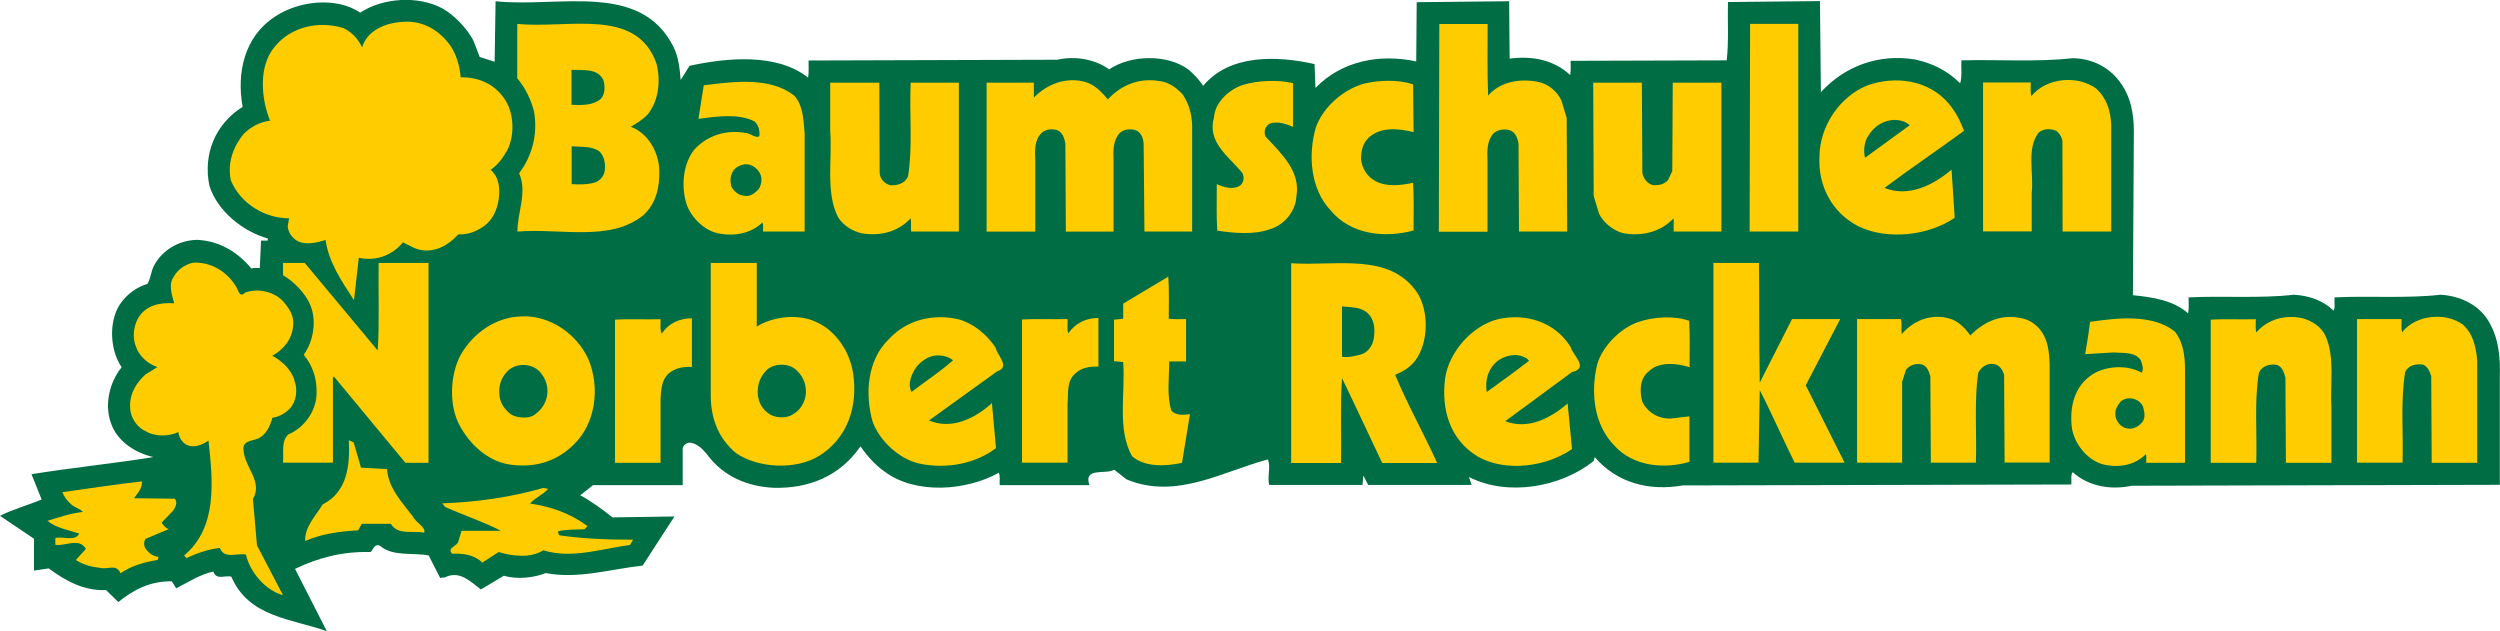
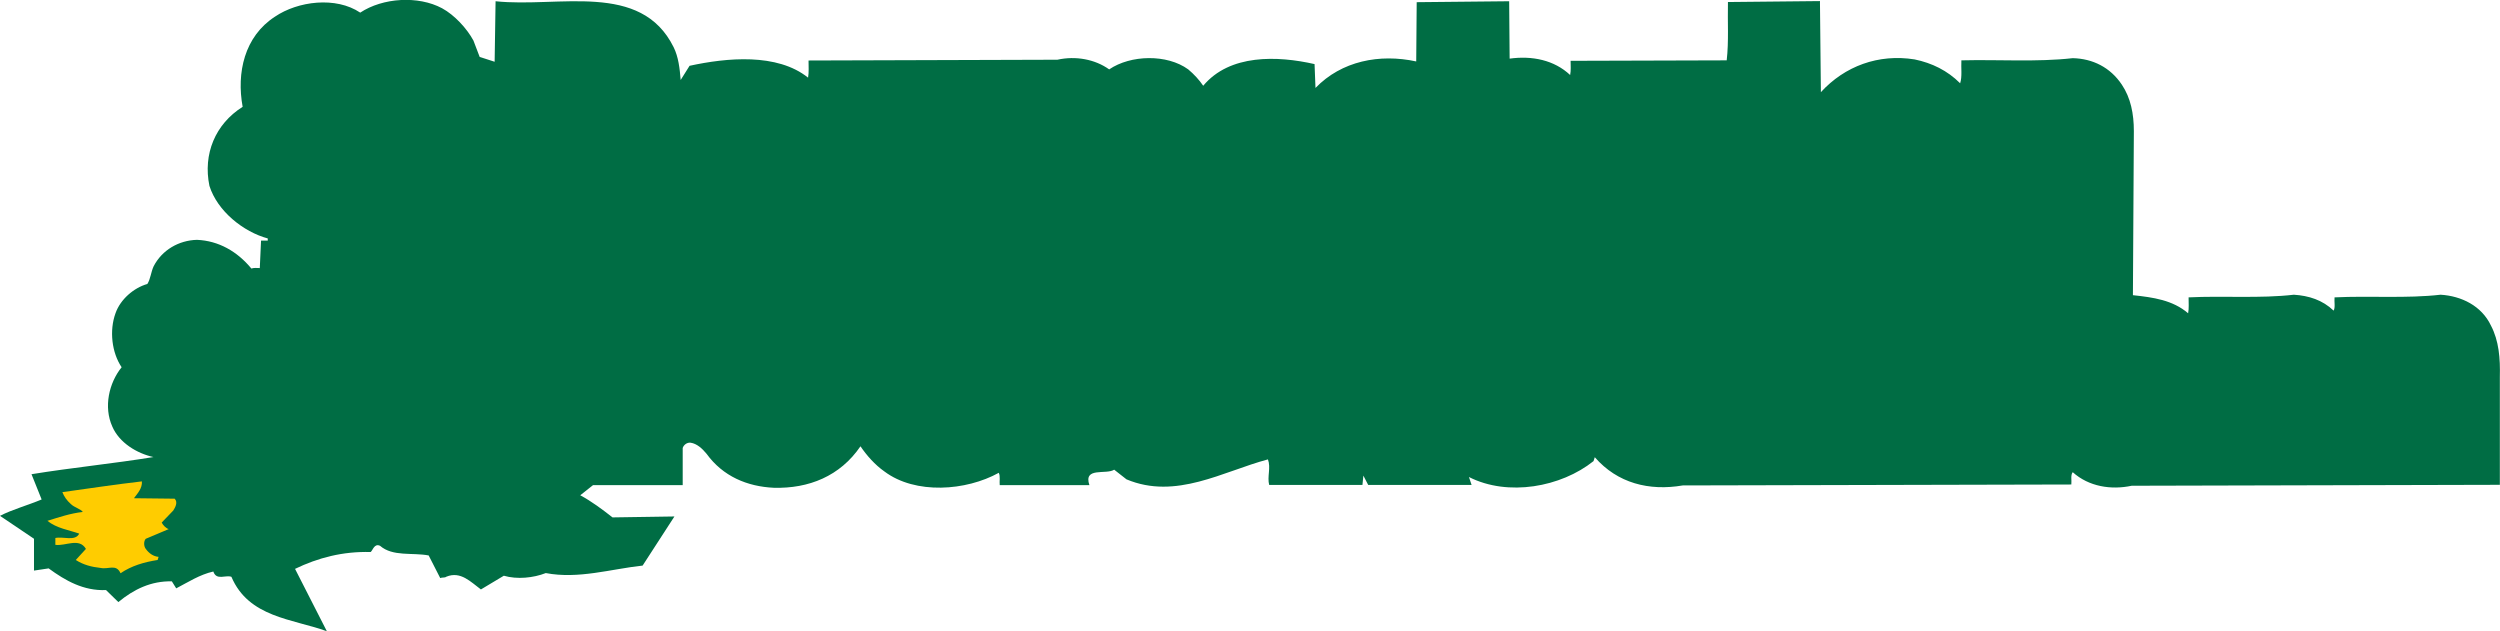
<svg xmlns="http://www.w3.org/2000/svg" version="1.1" id="Ebene_1" x="0px" y="0px" viewBox="0 0 160.32 40.48" style="enable-background:new 0 0 160.32 40.48;" xml:space="preserve">
  <style type="text/css">
	.st0{fill:#006D44;}
	.st1{fill:#FFCC00;}
</style>
  <g>
    <path class="st0" d="M136.7,31.15l23.61-0.06v-6.92c0.03-1.19-0.06-2.32-0.57-3.29c-0.6-1.27-1.9-1.9-3.23-1.98   c-2.18,0.25-4.53,0.06-6.8,0.17c-0.03,0.28,0.06,0.65-0.06,0.85c-0.71-0.68-1.59-0.96-2.55-1.02c-2.15,0.25-4.51,0.06-6.75,0.17   c0,0.34,0.03,0.71-0.03,1.02c-0.99-0.85-2.24-1.02-3.54-1.16l0.06-10.52c0-1.11-0.2-2.13-0.77-2.98c-0.74-1.11-1.87-1.67-3.15-1.7   c-2.3,0.26-4.76,0.08-7.14,0.14c-0.03,0.48,0.06,1.05-0.08,1.47c-0.82-0.82-1.81-1.3-2.92-1.53c-2.32-0.37-4.48,0.43-6.01,2.1   l-0.06-5.84l-5.9,0.06c-0.03,1.25,0.06,2.52-0.08,3.74l-10.01,0.03c0,0.31,0.03,0.62-0.03,0.91c-1.02-0.96-2.44-1.25-3.88-1.05   l-0.03-3.68l-5.93,0.06l-0.03,3.8c-2.35-0.51-4.79-0.03-6.46,1.7l-0.06-1.53c-2.38-0.54-5.44-0.65-7.14,1.39   c-0.25-0.37-0.59-0.74-0.96-1.05c-1.36-0.99-3.69-0.94-5.07,0c-0.91-0.65-2.15-0.88-3.32-0.62L51.85,3.88   c0,0.37,0.03,0.76-0.03,1.1c-1.98-1.59-5.22-1.28-7.6-0.76l-0.57,0.91c-0.06-0.74-0.14-1.47-0.45-2.1   c-2.1-4.25-7.37-2.52-11.42-2.95l-0.06,3.88l-0.96-0.31l-0.4-1.05c-0.43-0.79-1.22-1.64-2.01-2.07c-1.53-0.82-3.8-0.68-5.25,0.28   c-1.56-1.05-4-0.74-5.47,0.26c-1.96,1.27-2.47,3.6-2.07,5.78c-1.76,1.11-2.55,3.03-2.13,5.07c0.51,1.62,2.18,2.95,3.74,3.37v0.14   h-0.43l-0.08,1.76c-0.17,0-0.37-0.03-0.54,0.03c-0.91-1.1-2.1-1.78-3.49-1.84c-1.16,0.03-2.24,0.65-2.78,1.7   c-0.17,0.37-0.2,0.82-0.4,1.13c-0.88,0.25-1.73,0.99-2.04,1.87C7,21.2,7.17,22.62,7.8,23.55c-0.82,1.02-1.16,2.55-0.6,3.8   c0.45,1.05,1.59,1.73,2.64,1.96c-2.58,0.42-5.24,0.68-7.82,1.1l0.65,1.62C1.79,32.4,0.77,32.68,0,33.08l2.18,1.47v2.04l0.94-0.14   c1.08,0.79,2.24,1.45,3.68,1.39l0.79,0.77c0.99-0.82,2.1-1.36,3.43-1.33l0.28,0.45c0.77-0.4,1.5-0.88,2.38-1.08   c0.2,0.6,0.79,0.2,1.16,0.34c1.11,2.61,3.91,2.69,6.12,3.49l-2.04-4c1.47-0.71,3.06-1.13,4.85-1.08c0.14-0.11,0.23-0.57,0.6-0.4   c0.82,0.71,2.07,0.42,3.12,0.62l0.74,1.45c0.14-0.06,0.28,0,0.4-0.09c0.91-0.37,1.56,0.34,2.21,0.82l1.47-0.88   c0.85,0.25,1.9,0.14,2.69-0.17c2.1,0.4,4.17-0.26,6.21-0.48l2.04-3.15l-3.97,0.06c-0.65-0.51-1.33-1.02-2.07-1.42l0.82-0.65h5.75   v-2.38c0.06-0.2,0.28-0.37,0.51-0.34c0.4,0.06,0.74,0.37,1.02,0.71c1.05,1.45,2.61,2.1,4.31,2.18c2.24,0.06,4.25-0.74,5.56-2.66   c0.4,0.59,0.93,1.19,1.53,1.61c1.99,1.5,5.25,1.25,7.34,0.09c0.11,0.23,0.03,0.54,0.06,0.79h5.75c-0.4-1.19,1.08-0.65,1.59-0.99   l0.79,0.62c3.17,1.33,6.18-0.51,9.07-1.28c0.2,0.54-0.06,1.11,0.08,1.64h5.98l0.06-0.6l0.31,0.6h6.63l-0.17-0.51   c2.5,1.27,5.9,0.65,7.99-1.02l0.08-0.25c1.45,1.67,3.49,2.18,5.64,1.81l24.92-0.06c0.03-0.28-0.06-0.6,0.09-0.79   C133.95,31.21,135.39,31.43,136.7,31.15" />
-     <path class="st1" d="M34.84,31.29c-2.04,0.59-4.25,0.91-6.49,0.99c0.08,0.06,0.11,0.14,0.2,0.23c1.19,0.54,2.49,0.96,3.57,1.53   H29.6l-0.2,0.65c-0.03,0.34-0.79,0.43-0.4,0.82c0.68-0.03,1.42,0.06,1.93,0.57l1.05-0.68c0.88,0.28,2.07,0.4,2.86-0.11   c1.84,0.57,3.74-0.11,5.56-0.34l0.2-0.34c-1.62,0-3.2-0.06-4.73-0.28c-0.06-0.08-0.06-0.17-0.09-0.25c0.51-0.14,1.11-0.11,1.7-0.14   l0.2-0.2c-1.11-0.82-2.33-1.25-3.69-1.45c0.37-0.4,0.88-0.6,1.16-0.94L34.84,31.29z" />
    <path class="st1" d="M9.1,30.87c0.03,0.45-0.28,0.77-0.51,1.08l2.61,0.03c0.23,0.23,0.03,0.57-0.09,0.76l-0.74,0.77   c0.08,0.17,0.28,0.37,0.45,0.42l-1.47,0.62c-0.14,0.14-0.14,0.48,0,0.65c0.2,0.28,0.48,0.48,0.82,0.51l-0.06,0.2   c-0.88,0.14-1.67,0.37-2.38,0.85c-0.28-0.62-0.76-0.23-1.28-0.34c-0.57-0.06-1.11-0.2-1.59-0.51l0.65-0.71   c-0.43-0.74-1.3-0.17-1.96-0.26V34.5c0.51-0.11,1.28,0.23,1.53-0.28c-0.65-0.23-1.45-0.34-2.04-0.82c0.74-0.23,1.47-0.48,2.27-0.57   c-0.14-0.2-0.54-0.28-0.77-0.51c-0.26-0.23-0.43-0.48-0.54-0.76C5.73,31.32,7.37,31.07,9.1,30.87" />
-     <path class="st1" d="M22.68,28.37l-0.31-0.14c0.08,1.59-0.09,3.32-1.67,4.11c-0.45,0.74-1.16,1.42-1.13,2.35   c1.05-0.45,2.21-0.62,3.4-0.68l0.23-0.42h1.87c0.43,0.76,1.45,0.42,2.13,0.57c0.14-0.34-0.54-0.65-0.71-1.02   c-0.71-0.94-1.59-1.84-1.67-3.06l-1.67-0.09L22.68,28.37z" />
-     <path class="st1" d="M12.42,16.84c-0.51,0.09-1.02,0.43-1.28,0.91c-0.37,0.51-0.09,1.22,0.03,1.7c-0.91-0.06-1.76,0.11-2.27,0.88   c-0.34,0.54-0.43,1.33-0.17,1.93c0.2,0.59,0.77,1.08,1.36,1.28l-0.77,0.48c-0.71,0.65-1.11,1.47-0.94,2.41   c0.11,0.51,0.48,1.02,0.96,1.22c0.6,0.37,1.5,0.34,2.1,0.06c0.03,0.34,0.26,0.71,0.6,0.85c0.48,0.17,0.99-0.06,1.33-0.31   c0.28,2.58,0.6,5.56-1.56,7.37l0.14,0.17c0.68-0.31,1.39-0.57,2.15-0.65c0.28,0.74,1.11,0.31,1.67,0.42   c0.26,1.13,1.25,2.3,2.38,2.61l-1.67-3.2L16.22,32c0.65-1.11-0.51-2.01-0.6-3.09c-0.11-0.65,0.51-0.62,0.94-0.79   c0.51-0.25,0.76-0.79,0.91-1.33c0.42-0.06,0.79-0.26,1.13-0.6c0.4-0.45,0.51-1.19,0.28-1.79c-0.17-0.68-0.82-1.27-1.42-1.59   c0.71-0.37,1.28-1.08,1.33-1.87c0.11-0.71-0.28-1.22-0.71-1.7c-0.62-0.57-1.56-0.76-2.35-0.48c-0.4,0.4-0.45-0.23-0.62-0.43   C14.51,17.38,13.52,16.81,12.42,16.84" />
-     <path class="st1" d="M28.92,2.98c0.37,0.6,0.57,1.28,0.62,1.98c1.19-0.03,2.27,0.48,2.89,1.5C32.97,7.34,33,8.7,32.54,9.61   c-0.26,0.48-0.6,0.96-1.08,1.28c0.57,0.48,0.62,1.25,0.51,1.95c-0.11,0.68-0.42,1.36-1.08,1.76c-0.45,0.28-0.91,0.45-1.5,0.43   c-0.74,0.82-1.76,1.3-2.81,0.88l-0.74-0.37c-0.71,0.88-1.81,1.22-2.83,0.99l-0.31,2.72c-0.77-1.19-1.62-2.41-1.82-3.86   c-0.54,0.17-1.25,0.34-1.78,0.08c-0.37-0.2-0.62-0.57-0.65-0.96L18.54,14c-1.56,0-3.12-0.94-3.74-2.44c-0.23-1.16,0.17-2.18,0.85-3   c0.48-0.45,1.02-0.74,1.67-0.82c-0.57-1.39-0.77-3.51,0.31-4.76C18.68,1.7,20.44,1.33,22,1.79c0.51,0.23,0.99,0.71,1.22,1.25   c0.34-1.13,1.56-1.59,2.64-1.64C27.13,1.3,28.21,1.96,28.92,2.98" />
-     <path class="st1" d="M112.8,16.86h-2.92v12.81h2.89l0.08-4.65c0.79,1.53,1.47,3.12,2.24,4.65h3.2l-2.49-4.96l2.21-4.25h-3.09   l-2.07,4.08C112.8,22.02,112.83,19.42,112.8,16.86 M102.42,23.38c-0.43,1.84-0.2,3.88,1.13,5.22c1.19,1.3,3.15,1.5,4.79,1.02V26.7   l-1.19,0.14c-0.77,0.03-1.5-0.37-1.84-1.1c-0.17-0.65-0.17-1.47,0.43-1.93c0.65-0.65,1.84-0.51,2.61-0.26   c0-0.99,0.03-2.04-0.03-2.98c-0.96-0.34-2.27-0.25-3.2,0.06C103.95,21,102.76,22.19,102.42,23.38 M72.03,20.44l-0.59,0.06v2.66   l0.59,0.06c0.14,2.04-0.4,4.34,0.57,6.04c0.82,0.71,2.15,0.65,3.2,0.42l0.51-3.12c-0.43,0.06-0.91,0.09-1.19-0.23   c-0.31-0.94-0.14-2.13-0.14-3.15h1.08v-2.72c-0.37,0-0.77,0.03-1.11-0.03c0-0.88,0.03-1.84-0.03-2.69l-2.89,1.73V20.44z    M68.46,20.46c-0.99,0.03-1.98-0.03-2.92,0.03v9.18h2.92v-3.77c0.06-0.68-0.08-1.47,0.51-1.96c0.4-0.37,0.91-0.45,1.47-0.43v-3.12   c-0.77,0-1.47,0.31-1.93,0.99C68.4,21.12,68.49,20.78,68.46,20.46 M26,29.68h1.48V16.86h-3.2c-0.03,1.87,0.06,3.8-0.06,5.61   l-4.68-5.61h-1.39v0.79c0.65,0.37,1.42,1.13,1.73,1.87c0.45,1.02,0.23,2.35-0.4,3.23c0.57,0.71,0.85,1.5,0.82,2.47   c0,1.13-0.79,2.21-1.81,2.64c-0.48,0.45-0.28,1.19-0.34,1.81h3.2v-5.44l0.06-0.09L26,29.68z M32.54,23.81   c0.57-0.6,1.73-0.54,2.21,0.2c0.34,0.43,0.45,1.05,0.28,1.59c-0.14,0.45-0.45,0.82-0.88,1.08c-0.43,0.17-1.02,0.11-1.39-0.11   c-0.43-0.34-0.71-0.76-0.74-1.3C31.98,24.69,32.15,24.21,32.54,23.81 M33.45,20.29c-1.64,0.03-3.09,1.05-3.91,2.47   c-0.68,1.27-0.77,3.23-0.06,4.53c0.65,1.22,1.81,2.27,3.15,2.49c1.56,0.25,2.98-0.14,4.08-1.19c1.5-1.36,1.79-3.74,1.02-5.56   C37,21.43,35.29,20.21,33.45,20.29 M38.78,10.94c-0.03,0.34-0.31,0.65-0.62,0.76c-0.48,0.14-0.99,0.14-1.5,0.11V9.38   c0.62,0.06,1.3-0.03,1.79,0.34C38.75,10.03,38.84,10.49,38.78,10.94 M38.55,6.32c-0.51,0.45-1.22,0.43-1.9,0.4V4.48   c0.77,0.03,1.67-0.11,2.04,0.65C38.81,5.5,38.81,6.01,38.55,6.32 M40.45,8.13c0.4-0.23,0.76-0.45,1.11-0.82   c0.68-0.88,0.82-2.13,0.54-3.23c-1.28-3.66-5.73-2.21-8.93-2.55v3.49c0.54,0.65,0.88,1.36,1.08,2.15c0.25,1.47-0.14,2.86-0.96,3.94   c0.54,1.22-0.11,2.49-0.11,3.74c2.75-0.23,5.95,0.68,8.08-1.05c0.82-0.76,1.05-1.78,1.02-2.89C42.24,9.75,41.56,8.53,40.45,8.13    M44.37,20.41c-0.76,0-1.5,0.31-1.93,0.99c-0.14-0.28-0.06-0.62-0.08-0.93c-0.96,0.03-1.96-0.03-2.92,0.03v9.18h2.92v-4.08   c0.03-0.59,0.06-1.22,0.51-1.64c0.43-0.37,0.93-0.45,1.5-0.43V20.41z M48.65,12.13c-0.26,0.28-0.57,0.51-0.94,0.42   c-0.37-0.03-0.68-0.31-0.82-0.62c-0.08-0.37-0.06-0.68,0.14-0.99c0.17-0.23,0.43-0.34,0.68-0.4c0.43-0.06,0.82,0.2,1.02,0.57   C48.9,11.42,48.84,11.85,48.65,12.13 M48.93,14.85h2.67V8.56c-0.08-0.85-0.08-1.76-0.65-2.41C49.41,4.9,47,5.24,45.13,5.47   l-0.34,2.15c1.11-0.14,2.58-0.37,3.6,0.17c0.26,0.25,0.34,0.57,0.31,0.94c-0.2,0.17-0.57-0.17-0.85-0.2   c-1.28-0.23-2.49,0.14-3.34,1.08c-0.68,0.88-0.82,2.18-0.54,3.29c0.23,0.93,1.13,1.87,2.1,2.07c1.05,0.2,2.1,0,2.83-0.71   C48.96,14.43,48.93,14.65,48.93,14.85 M51.68,25.25c-0.06,0.54-0.34,1.05-0.85,1.33c-0.37,0.25-1.02,0.23-1.39,0.03   c-0.57-0.31-0.85-0.88-0.85-1.47c0-0.57,0.2-1.05,0.62-1.45c0.51-0.42,1.44-0.42,1.93,0.11C51.54,24.21,51.71,24.69,51.68,25.25    M54.71,23.95c-0.2-1.36-1.08-2.75-2.41-3.32c-1.16-0.54-2.78-0.31-3.77,0.31v-4.08h-2.95v8.33c-0.03,1.53,0.43,2.89,1.64,3.88   c1.42,0.96,3.8,1.08,5.3,0.17C54.37,28.09,55.02,26.05,54.71,23.95 M58.43,14.85h3.06V5.3H58.4c-0.09,2.01,0.14,4.11-0.17,6.01   c-0.2,0.45-0.65,0.59-1.11,0.57c-0.37-0.06-0.71-0.42-0.71-0.82L56.39,5.3h-3.15v3.06c0.14,1.87-0.31,4,0.51,5.58   c0.37,0.57,0.94,0.88,1.5,1.02c1.19,0.2,2.32-0.08,3.15-0.96C58.45,14.28,58.4,14.57,58.43,14.85 M61.12,23.1   c-0.82,0.74-1.79,1.36-2.67,2.04c-0.28-0.57,0.03-1.22,0.37-1.67c0.37-0.4,0.76-0.65,1.28-0.68C60.47,22.79,60.81,22.87,61.12,23.1    M61.52,20.49c-1.64-0.4-3.37,0-4.54,1.28c-1.36,1.33-1.53,3.49-1.02,5.27c0.45,1.25,1.73,2.41,3,2.69c1.76,0.37,3.6,0,4.91-0.99   l-0.26-2.89c-1.08,0.99-2.61,1.73-4.03,1.11l4.37-3.15c0.88-0.28-0.03-1.05-0.11-1.53C63.27,21.43,62.42,20.75,61.52,20.49    M73.39,14.85h3.06V8.42c0.03-0.88-0.14-1.7-0.62-2.38c-0.43-0.45-0.91-0.79-1.53-0.85c-1.25-0.2-2.41,0.26-3.26,1.19   c-0.34-0.45-0.85-0.94-1.39-1.11c-1.25-0.37-2.5,0.11-3.35,0.99V5.3h-3.03v9.55h3.12v-4.56c-0.03-0.65-0.06-1.3,0.4-1.76   c0.25-0.23,0.62-0.28,0.96-0.2c0.37,0.11,0.51,0.51,0.57,0.88l0.03,5.64h3.06v-4.56c-0.03-0.65-0.03-1.3,0.4-1.76   c0.25-0.23,0.62-0.28,0.96-0.2c0.4,0.11,0.54,0.51,0.57,0.88L73.39,14.85z M81.16,8.76c-0.14-0.28-0.03-0.71,0.31-0.85   c0.48-0.14,1.02,0.03,1.45,0.23V5.33c-1.02-0.23-2.24-0.17-3.2,0.11c-0.88,0.28-1.81,1.11-1.87,2.1c-0.45,1.56,0.91,2.47,1.79,3.51   c0.17,0.23,0.14,0.62-0.08,0.82c-0.45,0.34-1.08,0.14-1.53-0.06c0,0.99-0.03,2.04,0.03,2.98c1.11,0.17,2.41,0.28,3.43-0.11   c0.85-0.25,1.59-1.13,1.64-2.04C83.43,11,82.21,9.89,81.16,8.76 M87.28,10.2c0-0.54,0.11-0.99,0.48-1.36   c0.77-0.74,1.99-0.59,2.89-0.37l-0.03-3.06c-0.93-0.31-2.12-0.28-3.09-0.06c-1.33,0.34-2.69,1.5-3.15,2.83   c-0.51,1.76-0.34,3.94,0.94,5.3c1.28,1.56,3.46,1.81,5.33,1.3c0-1.02,0.03-2.07-0.03-3.06c-0.76,0.17-1.73,0.28-2.41-0.11   C87.68,11.34,87.34,10.8,87.28,10.2 M88.11,21.6c-0.03,0.45-0.31,0.94-0.77,1.11c-0.4,0.11-0.82,0.23-1.28,0.17v-3.23   c0.6,0.06,1.19,0.03,1.64,0.42C88.11,20.46,88.19,21.03,88.11,21.6 M92.16,29.68c-0.85-1.87-1.9-3.74-2.69-5.64   c0.48-0.2,0.96-0.48,1.3-0.93c0.85-1.16,0.88-3.2,0.08-4.39c-1.79-2.55-5.19-1.64-8.05-1.84v12.81h3.2   c0.03-1.79-0.06-3.66,0.06-5.44c0.88,1.81,1.73,3.66,2.58,5.44H92.16z M97.41,14.85h3.09l-0.03-7.28l-0.34-1.13   c-0.28-0.6-0.88-1.08-1.5-1.19c-1.13-0.23-2.41-0.03-3.2,0.88c-0.06-1.53-0.03-3.06-0.03-4.59H92.3l-0.03,13.32h3.12v-4.56   c-0.03-0.65-0.03-1.3,0.4-1.76c0.28-0.23,0.65-0.28,0.99-0.2c0.4,0.11,0.54,0.51,0.6,0.88L97.41,14.85z M98.06,23.13   c-0.88,0.68-1.81,1.36-2.72,2.01c-0.11-0.74,0.06-1.42,0.62-1.93c0.51-0.43,1.3-0.6,1.87-0.26C97.92,22.96,97.97,23.07,98.06,23.13    M100.72,22.25c-0.99-1.59-2.83-2.18-4.62-1.79c-1.67,0.4-3.2,2.1-3.43,3.83c-0.25,1.98,0.31,3.91,2.1,4.99   c1.79,1.02,4.42,0.65,6.04-0.48l-0.28-2.92c-1.1,0.93-2.52,1.7-4,1.13l4.28-3.15C101.94,23.61,100.84,22.76,100.72,22.25    M107.33,14.85h3.06V5.3h-3.12l-0.03,5.67l-0.28,0.59c-0.26,0.26-0.57,0.34-0.96,0.31c-0.34-0.08-0.62-0.42-0.68-0.79l-0.03-5.78   h-3.12l0.03,7.26l0.34,1.13c0.28,0.6,0.91,1.08,1.5,1.25c1.19,0.25,2.47-0.06,3.29-0.94V14.85z M112.2,14.85h3.12V1.53h-3.09   L112.2,14.85z M119.6,10.12c-0.11-0.45-0.06-1.05,0.23-1.44c0.37-0.6,0.96-0.96,1.62-0.99c0.4,0,0.74,0.09,1.02,0.34L119.6,10.12z    M120.85,12.05c1.67-1.25,3.43-2.44,5.1-3.66c-0.23-0.62-0.54-1.22-0.99-1.76c-1.28-1.5-3.4-1.79-5.19-1.16   c-1.79,0.71-3.06,2.61-3.09,4.53c-0.11,1.9,0.79,3.63,2.49,4.51c1.87,0.91,4.51,0.6,6.18-0.54l-0.2-3.09   C123.97,11.88,122.38,12.67,120.85,12.05 M126.35,21.51c-0.31-0.45-0.79-0.94-1.33-1.08c-1.16-0.34-2.3,0.11-3.06,0.99   c-0.06-0.31,0.03-0.65-0.06-0.96h-2.81v9.21h2.89v-5.19l0.25-0.77c0.25-0.31,0.62-0.42,1.02-0.34c0.34,0.11,0.45,0.45,0.54,0.77   l0.03,5.53h2.89c0.06-1.9-0.11-3.91,0.14-5.73c0.17-0.4,0.57-0.65,0.99-0.6c0.37,0.03,0.6,0.4,0.68,0.71l0.03,5.61h2.89v-6.29   c-0.03-0.82-0.11-1.61-0.62-2.24c-0.4-0.48-0.88-0.71-1.45-0.77C128.19,20.18,127.17,20.69,126.35,21.51 M132.27,14.85h3.12V7.96   c-0.06-0.88-0.28-1.67-0.99-2.3c-1.19-0.85-3.18-0.68-4.14,0.51c-0.06-0.26-0.03-0.57-0.03-0.88h-3.06v9.55h3.12v-2.47   c0.14-1.3-0.34-2.83,0.43-3.85c0.26-0.23,0.6-0.28,0.94-0.2c0.34,0.06,0.54,0.42,0.6,0.71L132.27,14.85z M137.38,27.07   c-0.28,0.34-0.68,0.51-1.11,0.37c-0.28-0.11-0.54-0.4-0.6-0.71c-0.08-0.4,0.09-0.71,0.34-0.99c0.42-0.37,1.19-0.2,1.42,0.34   C137.52,26.42,137.6,26.79,137.38,27.07 M137.63,29.68h2.49v-5.95c0-0.91-0.11-1.78-0.65-2.47c-1.42-1.13-3.68-0.88-5.44-0.62   c-0.08,0.71-0.2,1.39-0.31,2.07l1.84-0.11c0.62,0.06,1.36-0.06,1.73,0.51c0.08,0.25,0.2,0.54,0.06,0.79   c-0.91-0.51-2.24-0.45-3.12,0.08c-1.22,0.76-1.53,2.13-1.36,3.49c0.17,0.99,0.96,2.01,1.96,2.3c0.99,0.25,2.07,0.09,2.78-0.65   C137.66,29.28,137.63,29.51,137.63,29.68 M149.14,21.57c-0.26-0.62-0.88-0.99-1.47-1.16c-1.13-0.25-2.24,0.06-2.98,0.91   c-0.06-0.25-0.03-0.57-0.03-0.85c-0.96,0.03-1.96-0.03-2.89,0.03v9.18h2.92c0.06-1.93-0.14-3.94,0.17-5.78   c0.2-0.43,0.68-0.57,1.1-0.51c0.4,0.09,0.51,0.51,0.6,0.82l0.03,5.47h2.92v-3.49C149.42,24.63,149.74,22.9,149.14,21.57    M155.94,29.68h2.92V23.1c-0.09-0.88-0.26-1.7-0.94-2.3c-1.11-0.79-3-0.62-3.88,0.51c-0.06-0.25-0.03-0.57-0.03-0.85h-2.86v9.21   h2.92c0.06-1.93-0.14-3.97,0.17-5.81c0.2-0.45,0.71-0.54,1.13-0.48c0.31,0.11,0.45,0.45,0.54,0.74L155.94,29.68z" />
  </g>
</svg>